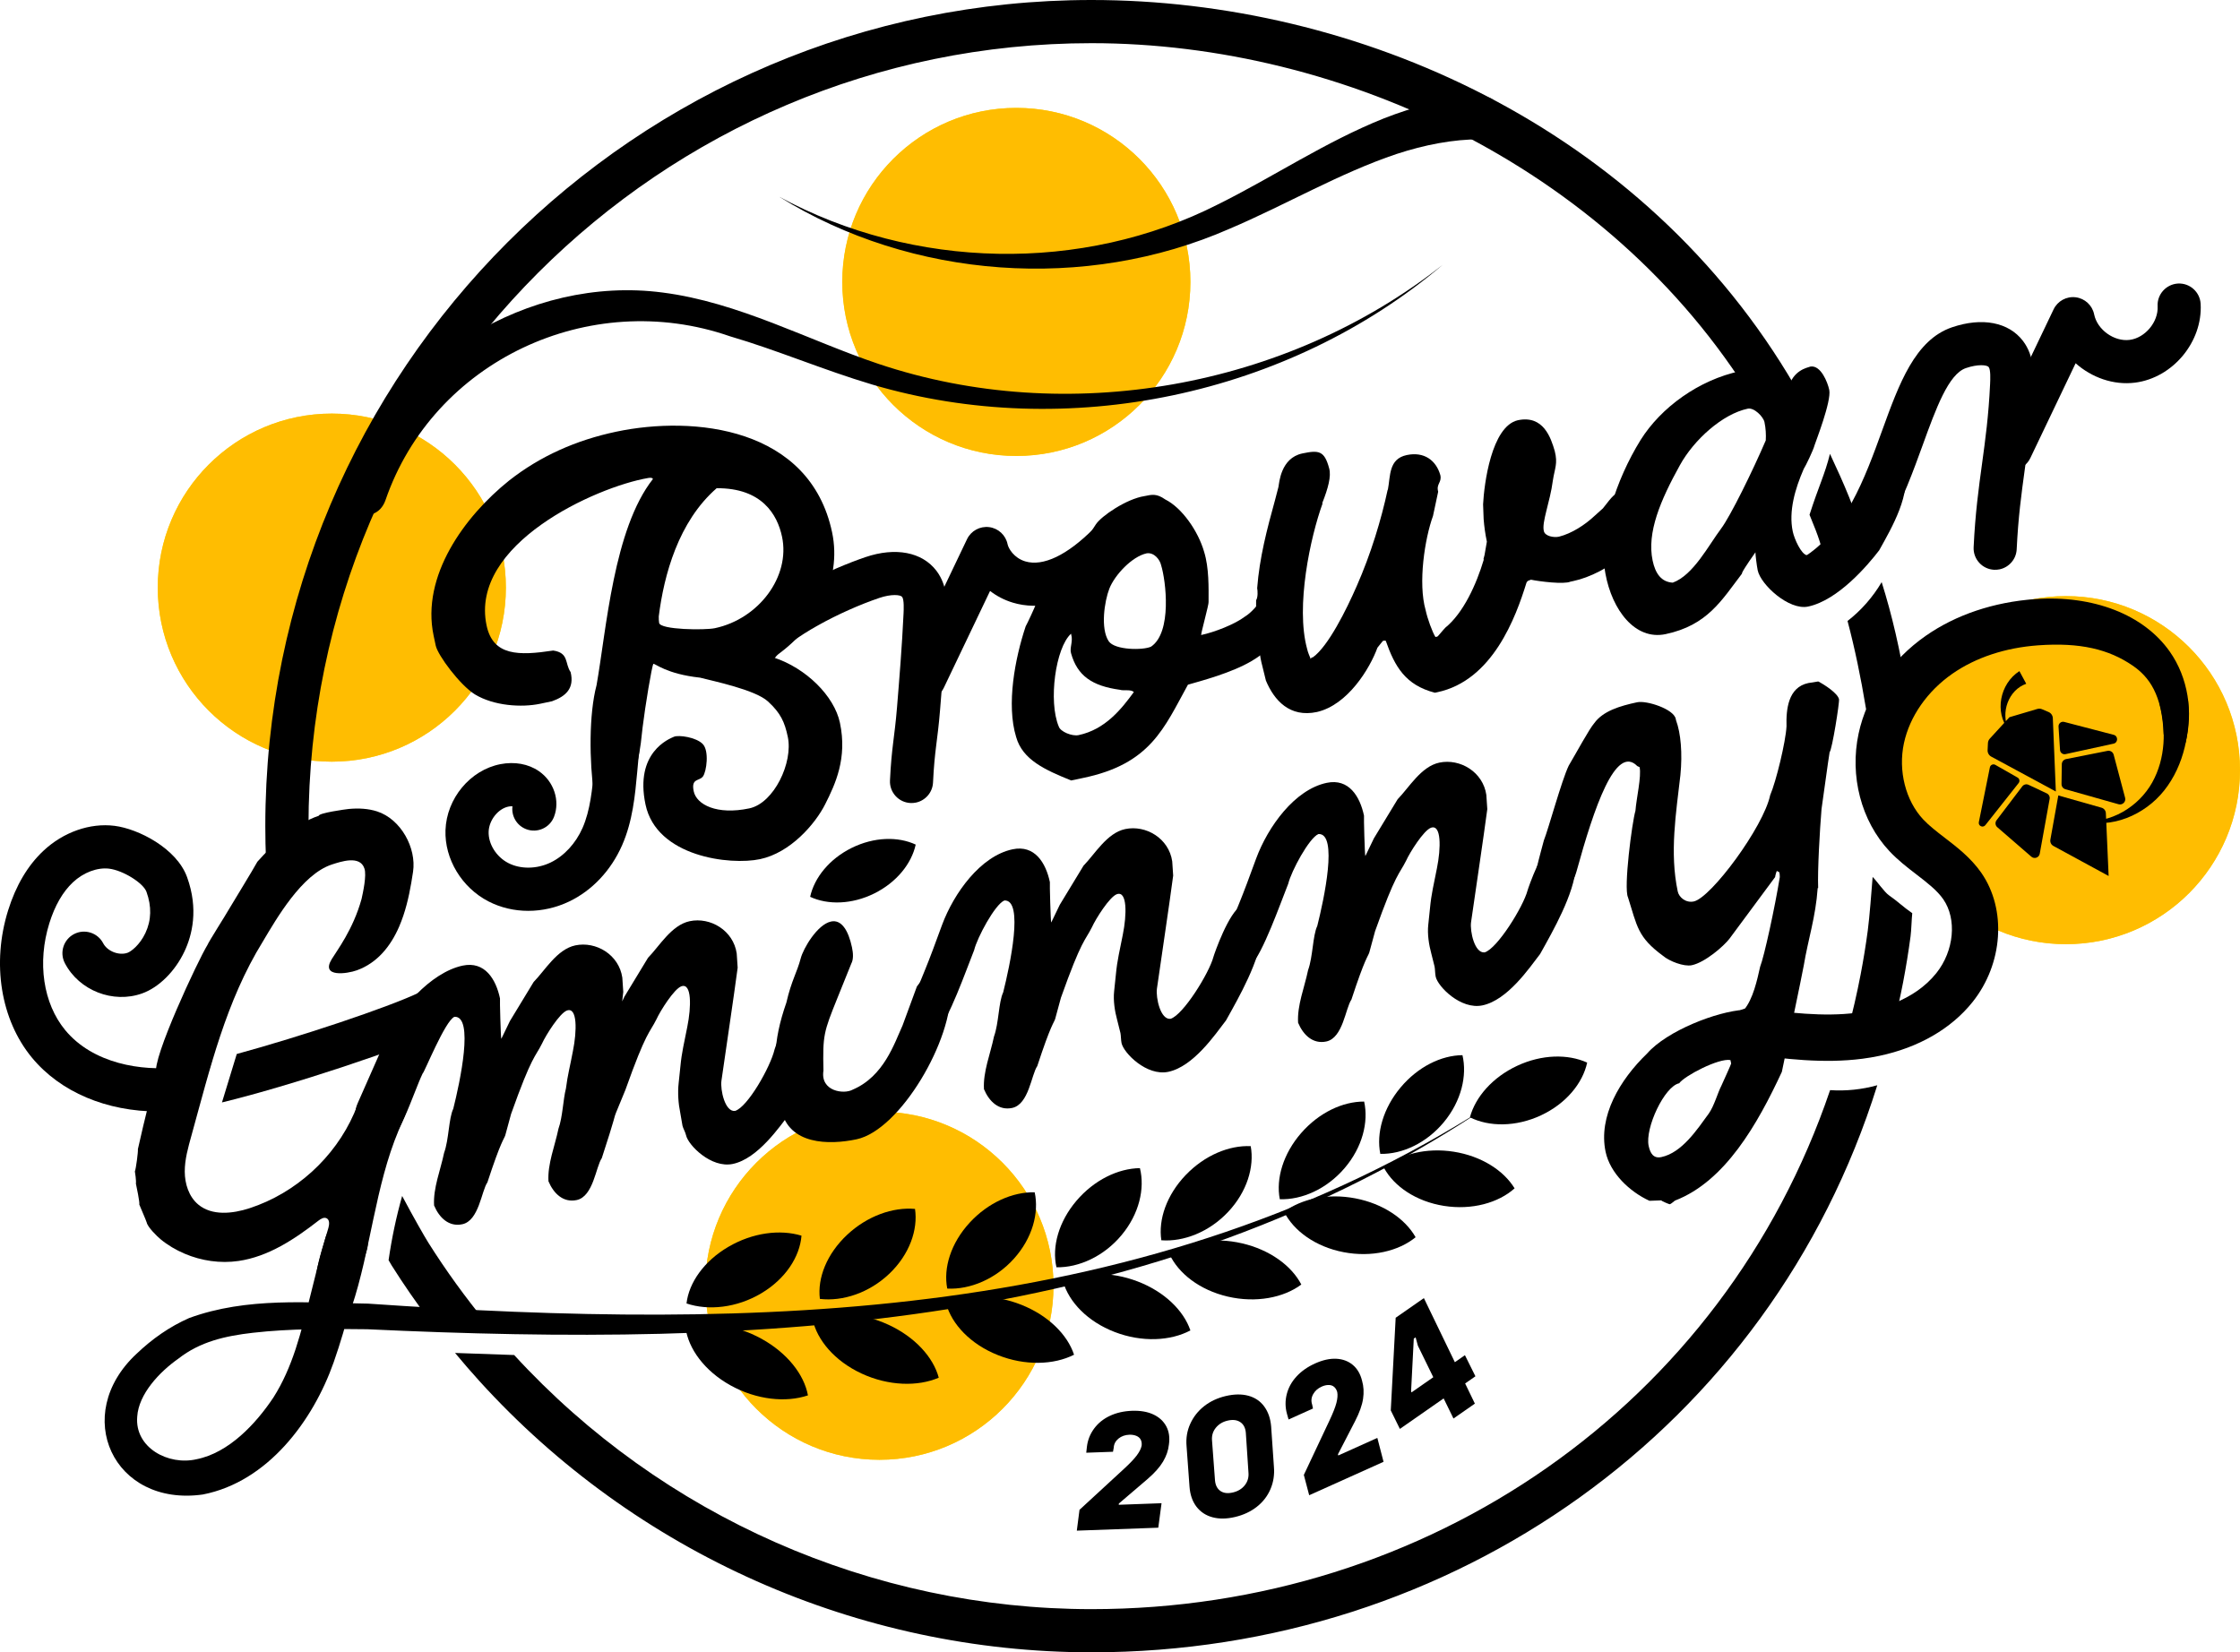
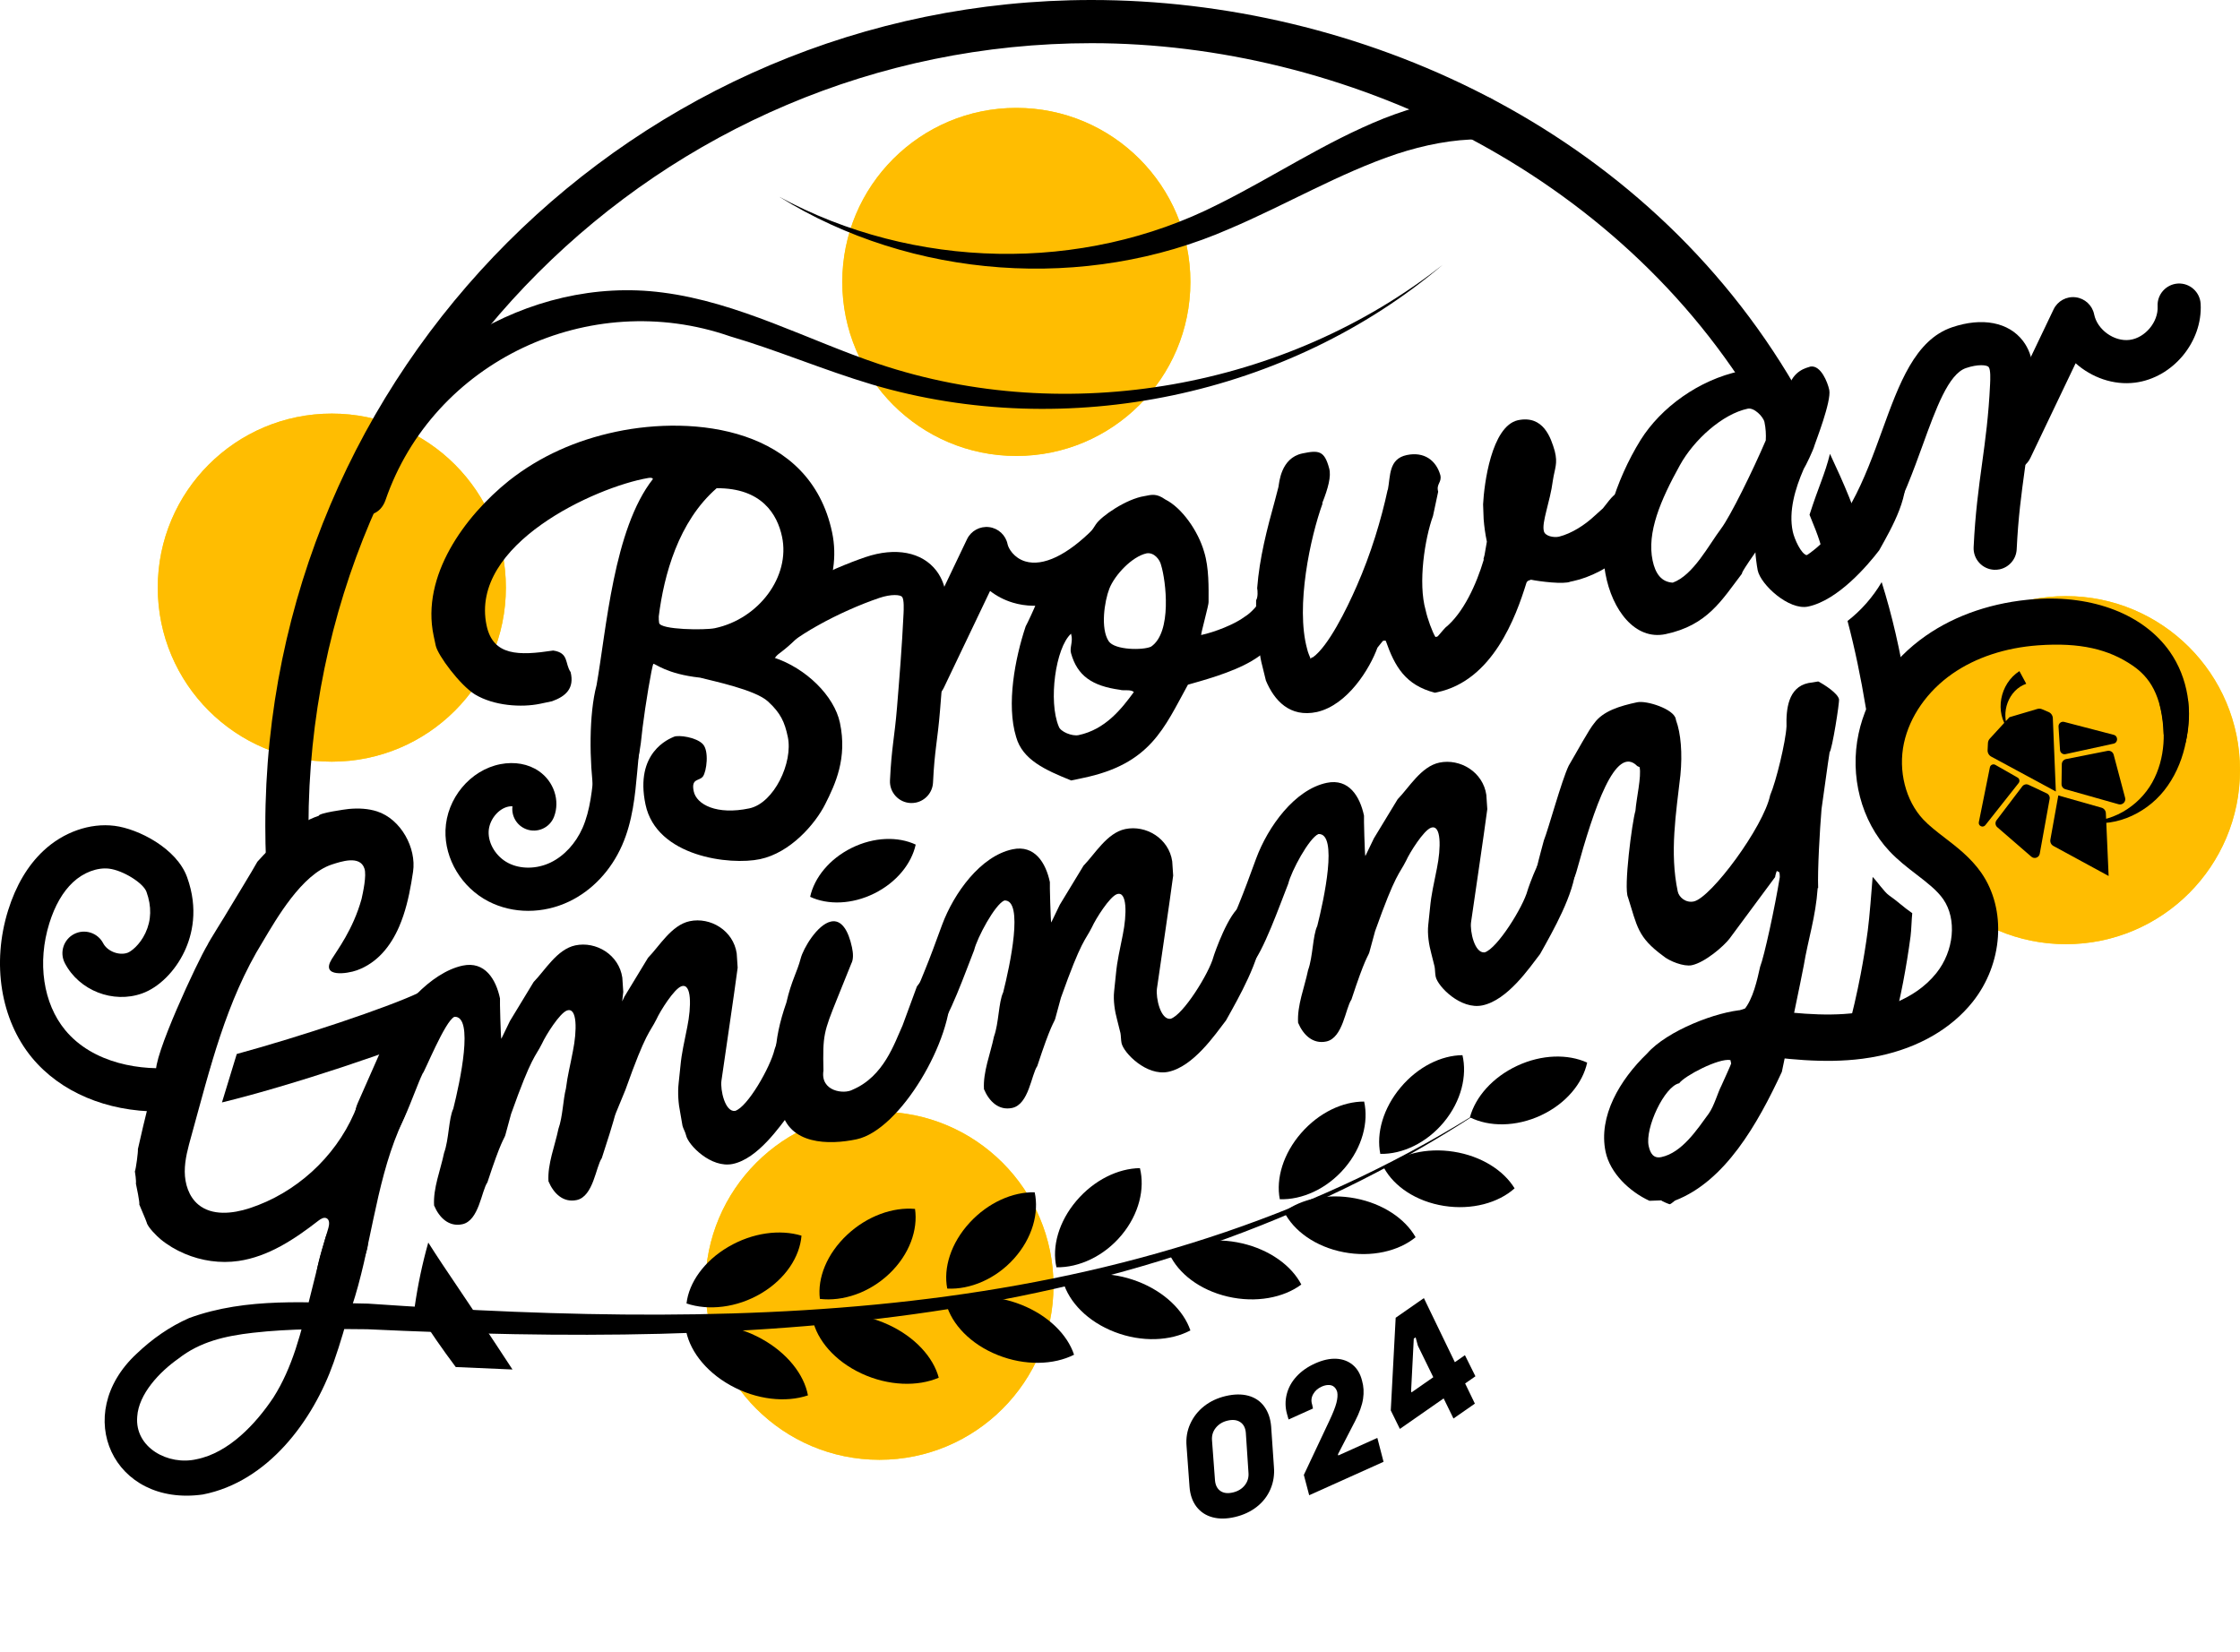
<svg xmlns="http://www.w3.org/2000/svg" xmlns:xlink="http://www.w3.org/1999/xlink" version="1.1" id="Warstwa_1" x="0px" y="0px" width="491.165px" height="362.353px" viewBox="0 0 491.165 362.353" xml:space="preserve">
  <g>
    <g>
      <defs>
        <rect id="SVGID_1_" x="184.688" y="23.661" width="76.333" height="76.332" />
      </defs>
      <clipPath id="SVGID_2_">
        <use xlink:href="#SVGID_1_" overflow="visible" />
      </clipPath>
      <path clip-path="url(#SVGID_2_)" fill="#FFDD15" d="M261.019,61.827c0,21.078-17.088,38.166-38.166,38.166 c-21.079,0-38.166-17.088-38.166-38.166s17.087-38.166,38.166-38.166C243.931,23.661,261.019,40.749,261.019,61.827" />
    </g>
    <g>
      <defs>
        <rect id="SVGID_3_" x="154.668" y="243.799" width="76.332" height="76.332" />
      </defs>
      <clipPath id="SVGID_4_">
        <use xlink:href="#SVGID_3_" overflow="visible" />
      </clipPath>
      <path clip-path="url(#SVGID_4_)" fill="#FFDD15" d="M231,281.965c0,21.078-17.087,38.166-38.166,38.166 c-21.079,0-38.166-17.088-38.166-38.166c0-21.08,17.087-38.166,38.166-38.166C213.913,243.799,231,260.885,231,281.965" />
    </g>
    <g>
      <defs>
        <rect id="SVGID_5_" x="414.833" y="130.727" width="76.332" height="76.332" />
      </defs>
      <clipPath id="SVGID_6_">
        <use xlink:href="#SVGID_5_" overflow="visible" />
      </clipPath>
      <path clip-path="url(#SVGID_6_)" fill="#FFDD15" d="M491.165,168.893c0,21.078-17.088,38.166-38.166,38.166 c-21.08,0-38.166-17.088-38.166-38.166s17.086-38.166,38.166-38.166C474.077,130.727,491.165,147.815,491.165,168.893" />
    </g>
    <g>
      <defs>
        <rect id="SVGID_7_" x="34.592" y="90.702" width="76.332" height="76.332" />
      </defs>
      <clipPath id="SVGID_8_">
        <use xlink:href="#SVGID_7_" overflow="visible" />
      </clipPath>
      <path clip-path="url(#SVGID_8_)" fill="#FFDD15" d="M110.924,128.868c0,21.078-17.088,38.166-38.166,38.166 c-21.079,0-38.166-17.088-38.166-38.166S51.68,90.702,72.758,90.702C93.836,90.702,110.924,107.79,110.924,128.868" />
    </g>
    <g>
      <defs>
        <rect id="SVGID_9_" x="184.688" y="23.661" width="76.333" height="76.332" />
      </defs>
      <clipPath id="SVGID_10_">
        <use xlink:href="#SVGID_9_" overflow="visible" />
      </clipPath>
      <path clip-path="url(#SVGID_10_)" fill="#FFBD01" d="M261.019,61.827c0,21.078-17.088,38.166-38.166,38.166 c-21.079,0-38.166-17.088-38.166-38.166s17.087-38.166,38.166-38.166C243.931,23.661,261.019,40.749,261.019,61.827" />
    </g>
    <g>
      <defs>
        <rect id="SVGID_11_" x="154.668" y="243.799" width="76.332" height="76.332" />
      </defs>
      <clipPath id="SVGID_12_">
        <use xlink:href="#SVGID_11_" overflow="visible" />
      </clipPath>
      <path clip-path="url(#SVGID_12_)" fill="#FFBD01" d="M231,281.965c0,21.078-17.087,38.166-38.166,38.166 c-21.079,0-38.166-17.088-38.166-38.166c0-21.08,17.087-38.166,38.166-38.166C213.913,243.799,231,260.885,231,281.965" />
    </g>
    <g>
      <defs>
        <rect id="SVGID_13_" x="414.833" y="130.727" width="76.332" height="76.332" />
      </defs>
      <clipPath id="SVGID_14_">
        <use xlink:href="#SVGID_13_" overflow="visible" />
      </clipPath>
      <path clip-path="url(#SVGID_14_)" fill="#FFBD01" d="M491.165,168.893c0,21.078-17.088,38.166-38.166,38.166 c-21.08,0-38.166-17.088-38.166-38.166s17.086-38.166,38.166-38.166C474.077,130.727,491.165,147.815,491.165,168.893" />
    </g>
    <g>
      <defs>
        <rect id="SVGID_15_" x="34.592" y="90.702" width="76.332" height="76.332" />
      </defs>
      <clipPath id="SVGID_16_">
        <use xlink:href="#SVGID_15_" overflow="visible" />
      </clipPath>
      <path clip-path="url(#SVGID_16_)" fill="#FFBD01" d="M110.924,128.868c0,21.078-17.088,38.166-38.166,38.166 c-21.079,0-38.166-17.088-38.166-38.166S51.68,90.702,72.758,90.702C93.836,90.702,110.924,107.79,110.924,128.868" />
    </g>
    <path d="M63.062,193.397c-2.524,0-4.622-1.992-4.726-4.537c-0.107-2.549-0.161-5.135-0.161-7.682C58.174,81.276,139.45,0,239.351,0 c58.007,0,121.063,27.684,154.282,84.789c1.315,2.26,1.054,5.078-1.065,6.609s-5.286,1.188-6.608-1.066 C354.77,37.188,294.328,9.469,239.351,9.469c-94.68,0-171.707,77.027-171.707,171.709c0,2.418,0.05,4.871,0.151,7.289 c0.109,2.611-1.921,4.818-4.533,4.926C63.195,193.395,63.127,193.397,63.062,193.397" />
    <path d="M75.575,106.592c10.317-27.736,40.364-46.268,69.67-42.445c16.71,2.129,31.962,10.482,47.425,15.666 c41.26,13.832,89.374,5.357,123.667-21.74c-33.813,28.709-82.372,38.885-125.09,26.256c-10.718-3.191-20.865-7.563-31.179-10.578 c-30.819-10.709-65.092,5.434-75.568,36.006C82.339,115.731,73.494,112.674,75.575,106.592" />
    <path d="M170.849,43.145c29.447,15.99,66.423,16.826,96.242,1.664c12.169-6.041,23.467-13.68,36.314-18.83 c6.576-2.588,13.681-4.482,21.082-4.904c2.611-0.15,4.849,1.846,4.998,4.459c0.166,2.719-2.043,5.035-4.766,5.006 c-6.134-0.004-12.352,1.221-18.474,3.223c-12.584,4.221-24.304,11.172-36.685,16.426C238.066,63.995,199.935,61.25,170.849,43.145" />
-     <path d="M236.703,331.102l9.681-8.916c1.344-1.236,2.306-2.244,2.883-3.023c0.578-0.779,0.933-1.486,1.06-2.123 c0.058-0.506-0.008-0.947-0.197-1.318c-0.192-0.373-0.512-0.65-0.96-0.838c-0.449-0.186-0.964-0.268-1.543-0.248 c-0.935,0.035-1.726,0.316-2.376,0.844c-0.651,0.531-0.999,1.199-1.045,2.012l-0.159,0.877l-5.865,0.211l0.142-1.291 c0.174-1.473,0.699-2.807,1.579-4c0.879-1.195,2.031-2.127,3.461-2.797c1.427-0.67,3.038-1.039,4.831-1.105 c1.842-0.066,3.403,0.199,4.688,0.797c1.286,0.598,2.233,1.467,2.844,2.605c0.608,1.141,0.804,2.473,0.581,3.996 c-0.131,1.268-0.561,2.518-1.285,3.742c-0.728,1.227-1.875,2.514-3.441,3.859l-6.249,5.342l-0.027,0.268l9.386-0.342l-0.715,5.369 l-17.864,0.648L236.703,331.102z" />
    <path d="M265.848,332.731c-1.457-0.396-2.625-1.172-3.507-2.324c-0.88-1.156-1.385-2.613-1.515-4.373l-0.648-8.873 c-0.154-1.754,0.115-3.393,0.808-4.918c0.692-1.523,1.704-2.813,3.038-3.867c1.334-1.051,2.912-1.793,4.729-2.223 c1.868-0.438,3.529-0.461,4.984-0.064c1.456,0.398,2.614,1.182,3.474,2.355c0.858,1.174,1.362,2.623,1.51,4.352l0.612,8.883 c0.147,1.73-0.104,3.359-0.757,4.885c-0.652,1.529-1.65,2.82-2.997,3.877s-2.942,1.803-4.785,2.236 S267.303,333.129,265.848,332.731 M272.949,325.709c0.63-0.797,0.897-1.729,0.801-2.795l-0.578-8.734 c-0.095-1.066-0.505-1.84-1.226-2.318c-0.723-0.479-1.649-0.586-2.779-0.318c-1.082,0.254-1.943,0.781-2.586,1.58 c-0.641,0.801-0.913,1.732-0.818,2.801l0.65,8.717c0.096,1.066,0.494,1.844,1.189,2.328c0.699,0.484,1.612,0.592,2.744,0.326 C271.451,327.036,272.319,326.506,272.949,325.709" />
    <path d="M285.893,323.448l5.609-11.906c0.779-1.652,1.292-2.947,1.533-3.887c0.242-0.939,0.303-1.729,0.183-2.367 c-0.138-0.49-0.366-0.871-0.683-1.146c-0.316-0.273-0.717-0.41-1.202-0.412c-0.487-0.004-0.994,0.113-1.524,0.352 c-0.852,0.383-1.479,0.941-1.882,1.678c-0.403,0.734-0.474,1.484-0.213,2.254l0.185,0.871l-5.353,2.408l-0.356-1.252 c-0.393-1.43-0.408-2.861-0.043-4.301c0.363-1.436,1.082-2.732,2.153-3.893c1.069-1.16,2.422-2.107,4.058-2.842 c1.681-0.758,3.229-1.1,4.645-1.029c1.414,0.068,2.62,0.516,3.615,1.342c0.994,0.826,1.675,1.988,2.043,3.484 c0.356,1.223,0.429,2.541,0.219,3.949c-0.211,1.41-0.789,3.033-1.734,4.869l-3.775,7.305l0.074,0.258l8.565-3.852l1.361,5.242 l-16.304,7.33L285.893,323.448z" />
    <path d="M310.895,295.102l-0.49-1.826L310,293.555l-0.592,11.539l0.088,0.26l5.252-3.658l2.271,4.648l-10.067,7.016l-1.996-4.057 l1.074-20.32l6.185-4.309l11.182,23.137l-4.692,3.27L310.895,295.102z M318.571,299.034l2.642-1.844l2.303,4.629l-2.642,1.842 L318.571,299.034z" />
    <path d="M122.456,247.524c0.926-2.57,1.013-6.428,1.637-8.818c0.378-3.016,0.9-4.82,1.535-8.23 c0.883-4.367,0.997-9.699-1.313-8.871c-1.575,0.559-4.621,5.383-5.468,7.256c-1.505,3.029-2.182,2.494-6.785,15.441l-1.271,4.674 c-0.273,0.848-0.898,1.094-3.916,10.316c-1.304,1.855-1.837,8.408-5.513,9.186c-2.918,0.617-5.042-1.418-6.179-4.115 c-0.236-3.791,1.41-7.752,2.192-11.533c1.073-2.936,0.999-7.553,2.017-9.688c1.473-5.848,4.606-20.402,0.252-20.158 c-2.069,0.889-6.647,12.361-6.97,12.43c-2.118,4.402-5.46,15.84-9.352,16.662c-1.298,0.275-2.914-0.965-3.726-3.729 c-0.091-0.432-2.835-2.873-1.121-6.514l5.934-13.449c2.634-6.77,10.012-15.139,17.039-16.627c4.865-1.027,7.295,2.977,8.187,7.191 c-0.063,0.24,0.163,8.777,0.292,8.863l1.887-3.902l5.193-8.553c2.507-2.564,5.144-7.189,9.142-8.035 c4.543-0.959,9.583,2.039,10.31,7.082l0.207,3.119l-0.236,2.082l0.465-1l5.195-8.557c2.507-2.563,5.142-7.186,9.142-8.031 c4.542-0.961,9.581,2.039,10.31,7.08l0.207,3.119c-0.961,7.207-2.194,15.262-3.56,24.813c-0.262,1.975,0.768,6.84,2.976,6.6 c2.765-0.813,7.783-9.666,8.672-13.471c0.126-0.477,3.632-10.592,6.528-11.318c2.81-0.596,4.462-0.268,4.76,1.139 c0.114,0.539-0.097,1.15-0.091,1.713l-0.185,2.863c-0.585,5.771-4.653,14.313-7.522,19.438 c-2.393,3.105-7.127,10.092-12.639,11.258c-4.757,1.006-9.801-4.139-10.258-6.301c-0.137-0.648-0.666-1.553-0.781-2.094 l-0.509-2.943c-0.388-1.838-0.569-4.285-0.331-6.369l0.373-3.578c0.31-3.342,0.831-5.145,1.526-8.795 c0.886-4.365,0.998-9.699-1.31-8.871c-1.578,0.561-4.623,5.385-5.468,7.256c-1.505,3.027-2.184,2.494-6.788,15.441l-2.089,5.074 c-0.379,0.869-0.077,0.693-3.098,9.916c-1.301,1.857-1.834,8.408-5.51,9.186c-2.919,0.617-5.045-1.416-6.179-4.115 C120.028,255.266,121.676,251.305,122.456,247.524" />
    <path d="M171.29,243.292c-1.875-8.865-1.883-14.771,1.143-23.434c1.117-4.865,2.332-6.592,3.144-9.701 c0.561-2.15,3.624-7.428,6.652-8.068c2.268-0.48,3.79,1.908,4.59,5.691c0.275,1.297,0.335,2.641-0.155,3.535l-3.036,7.531 c-3.039,7.533-3.242,8.176-3.07,15.936c-0.729,4.557,4.502,5.26,6.419,4.176c6.839-2.914,9.141-10.18,10.92-14.057l3.156-8.576 c1.152-1.486,1.897-2.771,4.385-3.297c2.593-0.549,2.836,1.656,2.968,3.889c0.618,10.938-10.971,30.896-20.592,32.932 C181.758,251.129,172.937,251.075,171.29,243.292" />
    <path d="M217.949,227.321c1.074-2.936,1.001-7.553,2.016-9.688c1.476-5.848,4.609-20.402,0.255-20.158 c-2.072,0.889-5.958,8.15-6.619,10.887c-1.773,4.441-5.575,15.299-8.191,17.885c-1.865,1.863-2.251,2.172-3.686,1.797 c-1.304-0.289-1.978-2.404-2.787-5.172c-0.092-0.432,2.588-6.984,3.854-10.076c1.118-2.721,2.338-6.029,3.768-9.947 c2.588-6.986,8.438-15.113,15.465-16.6c4.865-1.029,7.293,2.977,8.184,7.191c-0.06,0.24,0.164,8.777,0.295,8.863l1.885-3.902 l5.195-8.555c2.507-2.563,5.142-7.188,9.142-8.033c4.54-0.959,9.581,2.039,10.311,7.082l0.207,3.119 c-0.961,7.207-2.194,15.26-3.563,24.813c-0.26,1.975,0.77,6.84,2.979,6.598c2.765-0.811,8.493-10.041,9.428-13.629 c0.126-0.477,3.338-9.854,6.205-11.25c2.811-0.596,4.336,0.211,4.634,1.615c0.114,0.541-0.097,1.15-0.091,1.715l-0.184,2.861 c-0.349,5.834-4.962,13.928-7.83,19.051c-2.394,3.105-7.128,10.094-12.64,11.26c-4.757,1.006-9.801-4.139-10.258-6.303 c-0.138-0.646-0.126-1.666-0.241-2.207l-0.726-2.896c-0.497-1.814-0.892-4.217-0.654-6.301l0.373-3.578 c0.31-3.342,0.831-5.146,1.526-8.795c0.886-4.367,0.998-9.699-1.311-8.871c-1.578,0.559-4.623,5.383-5.468,7.256 c-1.505,3.027-2.184,2.494-6.788,15.441l-1.27,4.674c-0.271,0.848-0.896,1.092-3.917,10.316c-1.301,1.855-1.834,8.406-5.51,9.186 c-2.919,0.617-5.045-1.416-6.179-4.115C215.521,235.063,217.169,231.102,217.949,227.321" />
    <path d="M286.823,212.75c1.074-2.936,1.001-7.553,2.016-9.688c1.477-5.848,4.609-20.402,0.256-20.158 c-2.071,0.889-5.959,8.148-6.619,10.887c-1.773,4.441-5.575,15.299-8.191,17.885c-1.865,1.863-2.251,2.17-3.686,1.797 c-1.305-0.291-1.977-2.404-2.787-5.172c-0.092-0.432,2.588-6.984,3.854-10.078c1.118-2.719,2.338-6.027,3.768-9.945 c2.589-6.986,8.438-15.113,15.466-16.6c4.864-1.029,7.293,2.977,8.184,7.191c-0.06,0.24,0.164,8.777,0.296,8.863l1.885-3.902 l5.194-8.555c2.507-2.563,5.142-7.188,9.142-8.033c4.541-0.959,9.582,2.039,10.309,7.082l0.209,3.119 c-0.961,7.207-2.193,15.26-3.563,24.813c-0.26,1.975,0.771,6.838,2.979,6.6c2.766-0.813,8.494-10.043,9.428-13.631 c0.127-0.477,3.338-9.854,6.205-11.252c2.811-0.594,4.338,0.213,4.635,1.617c0.114,0.541-0.097,1.15-0.09,1.715l-0.185,2.861 c-0.349,5.834-4.962,13.928-7.831,19.051c-2.393,3.105-7.127,10.094-12.639,11.26c-4.758,1.006-9.801-4.139-10.258-6.303 c-0.138-0.646-0.127-1.666-0.242-2.207l-0.726-2.896c-0.497-1.814-0.892-4.217-0.653-6.301l0.373-3.578 c0.31-3.342,0.83-5.146,1.525-8.795c0.887-4.367,0.998-9.699-1.311-8.871c-1.577,0.559-4.623,5.383-5.467,7.256 c-1.506,3.027-2.185,2.494-6.789,15.439l-1.27,4.676c-0.271,0.848-0.896,1.092-3.917,10.316c-1.301,1.855-1.834,8.406-5.51,9.186 c-2.919,0.615-5.046-1.416-6.179-4.115C284.395,220.495,286.043,216.532,286.823,212.75" />
    <path d="M395.5,211.79c-0.08,0.695-4.793,23.266-4.793,23.266c-5.354,11.525-12.435,23.979-23.397,28.217 c-0.107,0.023-0.857,0.748-1.183,0.816c-0.108,0.021-1.718-0.654-1.873-0.846l-2.579,0.092c-4.378-2.01-8.628-6.08-9.611-10.729 c-1.646-7.783,3.098-15.793,9.103-21.58c4.366-4.988,15.327-9.229,21.243-9.576c1.988-2.34,2.896-6.602,3.535-9.445 c0.886-2.221,3.237-12.998,4.312-19.662c0.017-0.455-0.052-0.781-0.121-1.105c-0.216,0.047-0.547-0.447-0.585-0.1 c-0.085,0.129-0.336,1.088-0.313,1.193l-10.015,13.525c-1.239,1.619-5.339,5.197-8.258,5.814c-1.729,0.365-4.931-0.877-6.31-2.053 c-5.614-4.121-5.662-6.484-7.684-12.832c-0.997-2.047,0.9-16.568,1.633-18.982c0.207-2.756,1.346-7.514,0.912-9.568l-0.503-0.232 c-4.756-4.867-9.478,9.121-13.312,23.035c-1.729,6.238-7.295,6.627-8.905,5.951c-1.853-0.738,1.31-10.896,1.724-12.678 c1.032-2.59,3.885-13.133,5.452-16.402c1.831-3.098,4.507-8.068,5.599-9.316c1.918-2.666,5.635-3.789,9.42-4.59 c2.052-0.436,7.99,1.473,8.449,3.635l0.067,0.322c1.051,2.828,1.424,7.268,0.958,11.996c-0.949,8.336-2.393,16.998-0.586,25.539 c0.273,1.297,1.784,2.559,3.514,2.193c3.785-0.801,15.295-16.338,16.756-23.311c1.291-2.984,3.404-11.676,3.582-15.104 c-0.106-3.705,0.34-8.543,4.771-9.48l2.187-0.35c1.396,0.721,4.277,2.598,4.551,3.893c0.139,0.65-1.504,11.051-2.06,11.621 c-0.305,1.758-1.485,10.592-1.771,12.459c-0.381,4.598-0.891,13.402-0.74,17.324l-0.105,0.021 C398.112,201.184,396.496,205.819,395.5,211.79 M364.278,253.749c4.541-0.961,7.865-6.07,10.406-9.543 c1.215-1.727,1.965-4.596,2.771-6.121c0.613-1.371,2.158-4.748,2.135-4.857l-0.16-0.756c-2.585-0.469-10.105,3.492-11.234,5.086 c-3.244,0.688-7.521,9.838-6.697,13.73C361.841,252.907,362.549,254.114,364.278,253.749" />
    <path d="M166.982,293.598c5.643,3.115,9.332,7.828,10.176,12.406c-4.804,1.631-11.251,0.99-16.977-2.191 c-5.729-3.178-9.249-8.059-9.869-12.66C155.119,289.727,161.333,290.487,166.982,293.598" />
    <path d="M194.808,290.516c5.813,2.684,9.826,7.107,11.032,11.611c-4.6,1.986-11.01,1.832-16.915-0.908 c-5.908-2.74-9.773-7.346-10.752-11.889C182.8,287.543,188.992,287.833,194.808,290.516" />
    <path d="M223.94,286.135c5.888,2.342,10.111,6.525,11.568,10.953c-4.419,2.248-10.746,2.469-16.731,0.074 c-5.991-2.389-10.075-6.76-11.307-11.24C211.929,283.868,218.047,283.795,223.94,286.135" />
    <path d="M249.416,281.004c5.865,2.24,10.103,6.354,11.603,10.754c-4.35,2.324-10.617,2.65-16.576,0.359 c-5.962-2.287-10.06-6.586-11.337-11.045C237.489,278.942,243.548,278.766,249.416,281.004" />
    <path d="M272.351,272.665c6.069,1.406,10.835,4.891,12.989,9.033c-3.879,2.896-9.945,4.086-16.129,2.646 c-6.185-1.438-10.867-5.121-12.8-9.355C260.379,272.274,266.277,271.26,272.351,272.665" />
    <path d="M297.211,262.803c6.048,1.168,10.893,4.463,13.19,8.52c-3.714,3.045-9.655,4.471-15.819,3.273 c-6.168-1.191-10.935-4.688-13.011-8.842C285.379,262.883,291.159,261.639,297.211,262.803" />
    <path d="M318.764,252.571c6.011,0.949,10.919,4.064,13.342,8.035c-3.546,3.176-9.354,4.814-15.48,3.846 c-6.129-0.969-10.967-4.287-13.172-8.363C307.098,253.083,312.752,251.627,318.764,252.571" />
    <path d="M332.676,233.725c5.397-2.514,11.103-2.619,15.342-0.697c-0.974,4.514-4.621,8.996-10.121,11.564 c-5.494,2.57-11.398,2.545-15.588,0.434C323.512,240.557,327.282,236.243,332.676,233.725" />
    <path d="M159.716,273.426c5.331-3.117,11.317-3.871,16.028-2.445c-0.365,4.594-3.471,9.465-8.828,12.646 c-5.352,3.186-11.584,3.842-16.385,2.221C151.056,281.264,154.391,276.542,159.716,273.426" />
    <path d="M185.75,270.793c4.433-4.145,10.035-6.109,14.884-5.678c0.676,4.57-1.2,9.973-5.609,14.189 c-4.404,4.215-10.24,6.143-15.249,5.545C179.197,280.25,181.323,274.94,185.75,270.793" />
    <path d="M212.597,268.153c4.08-4.441,9.467-6.787,14.277-6.688c0.984,4.512-0.481,10.031-4.53,14.541 c-4.041,4.51-9.658,6.834-14.64,6.582C206.804,278.04,208.522,272.594,212.597,268.153" />
    <path d="M236.034,263.325c3.896-4.572,9.153-7.094,13.916-7.154c1.119,4.479-0.154,10.043-4.018,14.682 c-3.856,4.641-9.344,7.15-14.284,7.063C230.615,273.399,232.144,267.899,236.034,263.325" />
-     <path d="M259.987,257.688c4.159-4.34,9.525-6.553,14.258-6.338c0.826,4.535-0.805,10.014-4.956,14.422 c-4.144,4.408-9.759,6.592-14.64,6.221C253.945,267.428,255.834,262.028,259.987,257.688" />
    <path d="M285.305,248.479c3.927-4.502,9.131-6.93,13.813-6.904c1,4.498-0.386,10.039-4.3,14.609 c-3.909,4.568-9.364,6.977-14.198,6.803C279.741,258.454,281.384,252.983,285.305,248.479" />
    <path d="M307.111,238.475c3.819-4.551,8.935-7.043,13.563-7.076c1.055,4.484-0.242,10.043-4.058,14.662 c-3.81,4.617-9.175,7.094-13.954,6.982C301.74,248.52,303.293,243.028,307.111,238.475" />
    <path d="M326.639,242.342c-73.731,49.645-160.27,53.193-246.101,49.16c-8.443-0.107-16.916-0.156-25.072,0.773 c-6.119,0.697-11.605,1.961-16.314,5.648c-4.225,2.961-8.753,7.807-9.063,12.742c-0.584,6.811,6.819,10.789,13.03,9.34 c7.024-1.4,12.976-7.729,16.85-13.564c2.049-3.223,3.592-6.787,4.852-10.594c2.493-7.635,4.105-16.121,6.567-24.504 c1.939-6.01,10.829-3.295,9.05,2.787c-2.542,7.877-4.288,16.129-7.27,24.613c-4.534,12.867-14.475,26.234-28.697,29 c-19.622,2.764-28.937-17.467-14.527-30.859c3.422-3.268,7.232-5.941,11.533-7.84c12.724-4.652,26.202-3.334,39.211-3.16 C166.145,291.782,252.053,290.2,326.639,242.342" />
    <path d="M186.742,185.948c4.903-2.426,10.176-2.541,14.044-0.73c-0.906,4.174-4.198,8.297-9.1,10.723 c-4.903,2.424-10.177,2.541-14.044,0.729C178.548,192.495,181.84,188.374,186.742,185.948" />
    <path d="M143.263,145.584c-0.34,0.521-1.783,9.186-2.36,13.938l-0.393,3.473c-0.719,5.688-2.959,12.713-5.191,18.719 c-4.123,9.344-7.901-18.658-4.51-31.463c2.163-12.203,3.718-34.221,12.352-45.195c-0.092-0.434-1.065-0.227-1.065-0.227 c-11.442,1.969-39.176,14.5-35.402,32.338c1.418,6.703,7.054,6.643,14.604,5.496c3.495,0.502,2.524,2.854,3.823,4.727 c0.863,3.545-1.025,5.299-4.067,6.393l-2.596,0.549c-4.109,0.871-10.181,0.461-14.326-2.051c-3.254-2.021-8.136-8.557-8.593-10.719 l-0.458-2.162c-2.767-13.082,6.775-26.17,16.528-33.994c6.875-5.408,14.727-8.875,23.483-10.729 c17.083-3.613,42.491-0.971,47.363,22.059c2.264,10.703-3.731,21.348-12.83,27.449c7.155,2.328,13.313,8.48,14.548,14.318 c1.646,7.783-0.999,13.428-3.226,17.852s-7.683,10.66-14.28,12.055c-6.594,1.396-22.697-0.506-25.121-11.965 c-2.424-11.459,5.193-14.428,6.229-14.873c1.035-0.445,4.879,0.098,6.324,1.598c1.447,1.504,0.827,6.037,0.037,7.109 c-0.791,1.07-2.64,0.334-2.022,3.252c0.617,2.92,5.064,5.254,12.198,3.746c5.407-1.145,9.62-10.057,8.431-15.678 c-0.686-3.244-1.552-5.207-4.355-7.777c-2.803-2.57-12.015-4.461-14.883-5.211C146.106,147.805,143.696,145.493,143.263,145.584 M156.745,137.762c9.621-2.035,16.583-11.303,14.731-20.061c-1.03-4.865-4.41-10.701-14.335-10.635 c-8.393,7.311-11.558,19.049-12.693,28.1c-0.017,0.455,0.012,1.127,0.081,1.451C144.849,138.131,154.582,138.219,156.745,137.762" />
    <path d="M224.902,137.348c0.256-0.393,2.119-4.4,2.244-4.881c0.063-0.238,0.932-2.004,0.886-2.219l6.954-6.104 c-0.045-0.217,0.426-0.654,0.511-0.785c0.511-0.785,2.629-5.188,4.785-8.355c1.192-1.832,6.721-5.6,10.658-6.207 c1.729-0.365,2.702-0.57,4.561,0.73c3.662,1.824,7.228,6.941,8.537,11.521c1.078,3.5,0.974,7.814,0.966,10.979 c0.091,0.432-1.638,6.672-1.632,7.234c2.918-0.617,7.408-2.357,9.643-4.072c2.605-1.568,6.016-6.809,6.377-9.369 c0.108-0.023,2.621-2.023,2.621-2.023c1.514-0.32,3.08,2.285,3.525,3.32c1.265,6.512-4.805,14.121-11.027,17.807 c-4.415,2.631-11.05,4.371-14.031,5.229c-5.227,9.465-8.171,17.43-23.114,20.477l-2.488,0.527 c-5.682-2.301-10.668-4.52-12.068-9.533C220.628,154.518,222.553,144.395,224.902,137.348 M236.502,161.211 c5.838-1.234,9.406-5.717,12.117-9.453c-0.698-0.643-2.19-0.213-3.039-0.486c-6.164-0.844-9.355-3.104-10.73-8.01 c-0.36-1.166,0.47-2.586,0.042-4.074l-0.046-0.217c-3.412,3.094-4.994,14.838-2.7,20.338 C232.505,160.477,235.096,161.508,236.502,161.211 M252.389,141.813c4.646-3.129,3.264-14.473,2.21-17.863 c-0.252-1.189-1.508-2.844-3.151-2.609c-3.244,0.688-7.013,4.762-8.192,7.721c-1.097,2.83-1.985,8.777-0.155,11.553 C244.422,142.594,250.643,142.631,252.389,141.813" />
    <path d="M303.29,140.532c-0.023-0.107-0.898,1.094-1.262,1.508c-1.642,4.527-6.492,12.559-13.283,14.105 c-5.945,1.258-9.346-2.539-11.172-6.898l-0.816-3.326c-1.018-3.738-1.383-11.344-1.329-14.291c0.427-0.656,0.346-2.105,0.231-2.648 c0.512-6.658,2.133-12.875,3.926-19.352l0.746-2.869c0.164-0.826,0.474-6.314,5.229-7.32c3.676-0.777,4.848-0.574,5.888,3.273 c0.475,1.707-0.212,4.338-1.54,7.668l0.108-0.023c-2.713,7.465-5.949,22.607-3.417,31.896c0.183,0.863,0.581,1.686,0.825,2.311 c-0.068-0.324,0.365-0.416,0.474-0.439c3.332-2.398,7.298-10.354,9.579-15.58c3.13-7.1,5.387-14.58,6.809-21.205l0.023,0.107 c0.595-3.063,0.143-6.807,4.143-7.654c3.783-0.801,6.449,1.121,7.375,4.426c0.344,1.623-0.955,1.896-0.48,3.604l-1.135,5.322 c-1.787,4.898-3.326,14.709-1.611,20.672c0.388,1.838,1.46,4.775,2.145,5.873l0.432-0.092c0.109-0.023,1.178-1.379,1.734-1.947 c3.953-3.209,6.81-9.463,8.459-15.006l-0.107,0.021l0.251-0.955l0.509-2.932c-0.343-1.621-0.578-3.268-0.706-4.934l-0.122-3.25 c0.213-4.338,1.807-17.098,7.62-18.441c5.622-1.189,7.259,3.887,8.093,6.758c0.703,2.789-0.001,3.73-0.425,6.529 c-0.601,4.646-2.479,9.109-1.959,11.033c0.229,1.082,2.118,1.471,3.308,1.219c2.787-0.703,5.672-2.555,7.84-4.594l1.803-1.625 c1.175-1.377,2.324-3.428,4.162-3.816c2.354-0.611,5.025,1.873,5.162,2.521c2.218,8.342-8.754,15.746-15.781,17.232l-0.648,0.137 c-1.445,0.643-6.785-0.033-8.674-0.424c-0.517,0.223-0.757,0.16-0.99,0.662c-2.343,7.611-7.434,21.449-19.543,24.012l-0.539,0.113 c-6.457-1.682-8.776-5.709-10.768-11.387C303.614,140.463,303.506,140.487,303.29,140.532" />
    <path d="M412.047,120.688c-2.479,3.234-8.982,10.934-15.578,12.33c-4.215,0.891-10.392-4.803-11.055-7.939 c-0.206-0.973-0.516-3.508-0.498-3.961c-0.876,1.201-1.982,2.902-2.239,3.297c-0.086,0.131-0.767,1.18-0.722,1.396 c-4.423,5.791-7.548,11.309-16.736,13.252c-6.703,1.418-11.74-5.309-13.193-13.246c-1.637-8.803,2.306-20.594,7.692-29.301 c4.474-7.16,12.793-13.211,21.874-15.131c2.594-0.549,6.021-0.371,7.617,0.76c0.16,0.756,2.604,2.16,2.895,3.002 c1.082-3.957,4.024-4.467,4.865-4.758c2.294-0.371,3.789,3.492,4.133,5.113c0.525,2.486-3.08,11.607-3.203,12.086 c-0.313,1.195-1.967,4.596-2.393,5.25c-1.902,4.354-3.343,9.291-2.406,13.723c0.344,1.623,1.854,5.029,3.137,5.211 c4.423,0.082,9.781-7.152,10.93-9.203c1.488-2.572,5.436-10.072,6.801-12.168c0.648-0.137,1.764,0.869,2.823,0.533l0.108-0.023 c0.308,0.385,0.422,0.928,0.621,1.334C419.233,108.209,414.831,115.692,412.047,120.688 M386.897,92.573 c-0.252-1.189-2.268-3.248-3.674-2.949c-5.514,1.166-11.779,6.783-14.882,12.41c-4.249,7.676-7.271,14.754-5.967,20.916 c0.594,2.811,1.894,4.684,4.41,4.826c4.511-1.631,7.864-8.215,10.596-11.842c2.03-2.689,6.927-12.648,9.8-19.355 C387.251,95.321,387.194,93.979,386.897,92.573" />
    <path d="M200.846,176.004c-0.386,0.082-0.789,0.115-1.204,0.096c-2.606-0.123-4.619-2.336-4.496-4.943 c0.344-7.305,1.003-9.393,1.544-16.045c0.537-6.572,1.09-13.367,1.428-20.508c0.044-0.93,0.147-3.109-0.31-3.707 c-0.362-0.475-2.352-0.67-5.003,0.23c-8.494,2.875-19.679,8.744-22.94,13.217c-1.539,2.111-4.499,2.57-6.602,1.033 c-2.109-1.539-2.572-4.494-1.034-6.604c5.575-7.641,20.456-14.201,27.545-16.6c6.589-2.232,12.417-1.117,15.554,2.996 c2.538,3.334,2.346,7.432,2.229,9.881c-0.344,7.301-0.904,14.178-1.445,20.828c-0.536,6.574-1.189,8.58-1.527,15.723 C204.483,173.795,202.898,175.569,200.846,176.004" />
    <path d="M203.654,153.438c-0.982,0.207-2.036,0.105-3.012-0.359c-2.356-1.125-3.354-3.945-2.227-6.303l13.623-28.527 c0.876-1.834,2.828-2.898,4.844-2.652c2.018,0.25,3.649,1.762,4.052,3.756c0.181,0.9,1.37,3.008,3.883,3.76 c3.902,1.176,9.229-1.383,14.985-7.186c1.837-1.852,4.829-1.863,6.683-0.027c1.854,1.838,1.866,4.83,0.027,6.684 c-10.679,10.764-19.167,11.152-24.407,9.584c-1.927-0.578-3.6-1.477-5.013-2.57l-10.15,21.254 C206.283,152.231,205.042,153.143,203.654,153.438" />
    <path d="M438.459,124.854c-0.387,0.082-0.789,0.115-1.205,0.096c-2.605-0.123-4.619-2.336-4.496-4.943 c0.352-7.428,1.109-12.963,1.844-18.314c0.736-5.387,1.435-10.475,1.767-17.488c0.045-1.012,0.146-3.115-0.308-3.709 c-0.363-0.479-2.375-0.678-4.997,0.227c-3.822,1.303-6.562,8.852-9.461,16.844c-4.128,11.377-9.263,25.535-21.57,32.936 c-2.233,1.34-5.138,0.621-6.485-1.613c-1.344-2.238-0.621-5.141,1.616-6.486c9.435-5.674,13.748-17.564,17.556-28.059 c3.693-10.184,7.183-19.803,15.295-22.568c6.592-2.246,12.421-1.129,15.563,2.99c2.54,3.334,2.348,7.434,2.23,9.883 c-0.35,7.436-1.107,12.975-1.842,18.33c-0.738,5.383-1.435,10.467-1.768,17.477C442.096,122.645,440.51,124.42,438.459,124.854" />
    <path d="M441.905,103.036c-0.982,0.207-2.036,0.105-3.012-0.359c-2.356-1.127-3.353-3.947-2.228-6.303l13.625-28.527 c0.878-1.836,2.827-2.902,4.845-2.652c2.02,0.25,3.651,1.764,4.051,3.756c0.676,3.359,4.389,6.021,7.787,5.586 c3.4-0.438,6.319-3.951,6.127-7.371c-0.148-2.605,1.873-4.832,4.449-4.984c2.605-0.146,4.839,1.846,4.985,4.453 c0.469,8.303-6.078,16.209-14.357,17.277c-4.751,0.609-9.536-1.117-13.055-4.25l-9.931,20.787 C444.534,101.829,443.292,102.741,441.905,103.036" />
    <path d="M115.833,199.749c-3.037,0-6.03-0.688-8.704-2.063c-5.876-3.021-9.671-9.311-9.446-15.648 c0.246-6.947,5.416-13.16,12.027-14.455c3.132-0.605,6.132-0.068,8.451,1.529c3.289,2.262,4.685,6.471,3.32,10.008 c-0.942,2.439-3.682,3.65-6.123,2.711c-2.074-0.801-3.262-2.904-2.991-5.014c-0.216-0.018-0.502-0.006-0.841,0.059 c-2.284,0.447-4.292,2.965-4.381,5.498c-0.096,2.703,1.678,5.537,4.315,6.893c2.679,1.379,6.222,1.34,9.244-0.107 c2.967-1.416,5.53-4.188,7.034-7.6c1.705-3.879,2.135-8.547,2.55-13.061l1.846-20.139c0.239-2.605,2.555-4.531,5.146-4.283 c2.604,0.238,4.521,2.541,4.282,5.145l-1.846,20.143c-0.462,5.025-0.985,10.719-3.313,16.01c-2.44,5.537-6.563,9.914-11.615,12.33 C121.934,199.067,118.86,199.749,115.833,199.749" />
    <path d="M418.09,151.401c-1.486-8.99-3.203-16.434-5.496-23.738c-1.932,3.275-4.479,6.188-7.484,8.516 c1.596,6.035,2.912,12.367,4.022,19.086c0.384,2.318,2.006,1.645,4.28,1.645c0.258,0,0.517-0.021,0.778-0.064 C416.771,156.417,418.517,153.981,418.09,151.401" />
    <path d="M409.194,119.778c-2.652-8.719-4.705-13.307-7.938-20.248c-1.113,4.512-2.484,7.104-4.48,13.357 c2.373,5.773,2.063,5.381,4.045,11.895c0.684,2.248,2.205,1.367,4.459,1.068c0.256-0.033,0.51-0.088,0.764-0.166 C408.544,124.924,409.957,122.278,409.194,119.778" />
-     <path d="M93.907,272.489c-0.781-1.242-3.077-5.236-5.727-10.209c-1.305,4.619-2.294,9.328-2.975,14.08 c0.421,0.723,0.669,1.139,0.687,1.17c2.594,4.123,5.384,8.139,8.315,12.053l12.437,0.537 C102.034,284.51,97.758,278.61,93.907,272.489" />
+     <path d="M93.907,272.489c-1.305,4.619-2.294,9.328-2.975,14.08 c0.421,0.723,0.669,1.139,0.687,1.17c2.594,4.123,5.384,8.139,8.315,12.053l12.437,0.537 C102.034,284.51,97.758,278.61,93.907,272.489" />
    <path d="M417.291,215.436c0.64-3.344,1.19-6.742,1.638-10.096c0.18-1.346,0.225-3.721,0.373-5.076 c-1.979-1.365-3.146-2.561-5.124-3.936c-0.994-0.691-2.687-3.164-3.563-4.012c-0.242,3.025-0.672,8.785-1.07,11.771 c-0.424,3.18-0.946,6.398-1.553,9.568c-0.799,4.176-1.762,8.354-2.862,12.418c-0.056,0.209-0.125,0.412-0.183,0.621l10.174-1.551 C415.92,221.934,416.667,218.692,417.291,215.436" />
-     <path d="M401.286,239.065c-23.433,69.086-88.129,113.818-161.936,113.818c-48.05,0-94.134-20.303-126.607-55.727 c-4.32-0.152-8.64-0.303-12.96-0.455c1.716,2.072,3.476,4.107,5.279,6.098c34.298,37.846,83.244,59.553,134.288,59.553 c79.338,0,148.799-49.227,172.282-124.359C408.276,238.93,404.763,239.299,401.286,239.065" />
    <path d="M475.765,142.893c-5.722-8.127-16.781-12.43-29.585-11.506c-9.03,0.65-17.299,3.432-23.911,8.039 c-7.567,5.273-12.935,13.082-14.728,21.42c-2.008,9.322,0.568,19.201,6.725,25.779c1.887,2.021,3.966,3.617,5.977,5.16 c2.301,1.768,4.475,3.438,5.853,5.414c3.032,4.359,2.382,11.326-1.515,16.205c-4.987,6.248-13.115,8.133-17.517,8.699 c-7.317,0.939-15.067-0.061-22.56-1.029c-2.785-0.352-5.328,1.607-5.69,4.389c-0.358,2.781,1.604,5.328,4.388,5.688 c8.133,1.051,16.539,2.139,25.159,1.031c1.267-0.164,2.511-0.375,3.726-0.633c8.58-1.814,15.744-5.932,20.434-11.805 c6.701-8.393,7.505-20.314,1.913-28.35c-2.279-3.271-5.32-5.607-8.004-7.668c-1.761-1.354-3.425-2.631-4.744-4.041 c-3.856-4.121-5.507-10.678-4.211-16.703c1.257-5.852,5.124-11.4,10.606-15.223c5.113-3.564,11.627-5.721,18.83-6.24 c9.213-0.664,15.508,0.867,20.734,4.459c3.564,2.451,6.46,6.322,6.777,15.086l4.752,1.992 C480.961,156.182,479.793,148.622,475.765,142.893" />
    <path d="M479.741,153.231c0.666,7.025-0.764,14.531-5.206,20.129c-4.236,5.332-11.554,8.518-18.132,6.604 c6.34,0.797,12.547-3.053,15.521-8.379c2.934-5.275,3.08-11.641,1.594-17.295L479.741,153.231z" />
    <path d="M452.875,173.077l11.664,3.295c0.864,0.244,1.666-0.545,1.435-1.414l-2.51-9.455c-0.156-0.592-0.746-0.959-1.345-0.84 l-9.09,1.803c-0.537,0.107-0.927,0.574-0.935,1.119l-0.063,4.359C452.022,172.469,452.37,172.932,452.875,173.077" />
    <path d="M451.704,164.473l-0.331-5.127c-0.044-0.678,0.589-1.201,1.245-1.029l10.855,2.832c1.014,0.266,0.984,1.715-0.039,1.938 l-10.524,2.295C452.315,165.512,451.743,165.081,451.704,164.473" />
    <path d="M449.426,175.204l-2.172,12.025c-0.154,0.852-1.179,1.215-1.835,0.646l-7.478-6.473c-0.446-0.387-0.516-1.053-0.158-1.523 l5.648-7.434c0.32-0.42,0.891-0.561,1.369-0.336l4,1.881C449.26,174.206,449.516,174.704,449.426,175.204" />
    <path d="M442.393,170.516l-4.877-2.783c-0.479-0.273-1.086,0.002-1.195,0.543l-2.42,12.018c-0.168,0.834,0.899,1.328,1.428,0.66 l7.298-9.234C442.934,171.331,442.823,170.76,442.393,170.516" />
    <path d="M461.754,178.333c-0.024-0.564-0.407-1.049-0.95-1.203l-9.47-2.686l0.004,0.008l-0.012-0.004l-1.74,9.689 c-0.099,0.557,0.168,1.113,0.664,1.381l12.104,6.582l-0.008-0.027l0.015,0.023L461.754,178.333z" />
    <path d="M449.199,156.149l-1.431-0.613c-0.328-0.141-0.695-0.162-1.039-0.063l-6.114,1.811l0.004,0.008l-0.011-0.002l-4.31,4.701 c-0.241,0.264-0.383,0.602-0.401,0.959l-0.074,1.555c-0.029,0.59,0.283,1.143,0.801,1.422l14.152,7.643l-0.004-0.025l0.013,0.021 l-0.66-16.072C450.1,156.905,449.741,156.381,449.199,156.149" />
    <path d="M440.45,160.075c-3.139-3.848-1.975-10.119,2.345-12.9c-0.001,0,1.498,2.777,1.498,2.777 C440.428,151.293,438.577,156.254,440.45,160.075" />
    <path d="M88.446,200.782c1.045-3.109,1.643-6.381,2.124-9.607c0.777-5.217-2.667-11.547-7.889-13.234 c-1.988-0.643-4.12-0.729-6.188-0.539c-0.678,0.064-6.604,0.887-6.604,1.5c-4.858,1.594-9.904,6.051-13.456,10.076 c-0.892,1.658-5.426,9.057-6.342,10.604c-0.487,0.895-4.386,7.025-4.596,7.637c-2.023,3.25-12.292,25.189-11.218,28.125 c0,0-2.784,10.867-4.042,16.67c0.091,0.43-0.429,4.383-0.661,4.881c0.046,0.217,0.327,2.078,0.224,2.664 c0.115,0.541,0.892,4.217,0.744,4.588c0.023,0.107,1.557,3.623,1.626,3.947c0.214,1.014,2.215,2.982,3.012,3.648 c1.579,1.318,3.399,2.379,5.288,3.186c3.706,1.584,7.844,2.182,11.839,1.602c6.537-0.949,12.278-4.766,17.493-8.82 c0.536-0.416,1.246-0.855,1.841-0.529c0.669,0.369,0.573,1.346,0.37,2.082c-0.904,3.275-2.096,6.486-2.612,9.844 c-0.517,3.359-0.296,6.973,1.465,9.879c0.415,0.684,0.951,1.352,1.702,1.627c1.05,0.387,2.263-0.115,3.02-0.939 c0.758-0.822,1.154-1.906,1.508-2.967c4.248-12.721,5.135-26.469,10.319-38.836c0.963-2.299,2.08-4.568,2.52-7.021 s0.099-5.191-1.564-7.047c0.123-0.303,0.424,0.344,0.104,0.408s-0.585-0.24-0.892-0.352c-0.404-0.145-0.843,0.055-1.225,0.248 c-1.889,0.961-3.821,1.955-5.247,3.521c-1.666,1.834-2.474,4.262-3.467,6.531c-4.259,9.732-12.808,17.494-22.907,20.797 c-3.747,1.225-8.261,1.719-11.28-0.814c-2.051-1.721-2.934-4.523-2.945-7.201c-0.011-2.678,0.74-5.293,1.455-7.873 c4.081-14.729,7.554-29.467,15.68-42.611c2.999-5.041,8.529-14.68,15.071-16.855c2.009-0.648,6.22-2.105,7.183,0.854 c0.537,1.469-0.33,5.377-0.62,6.682c-1.867,6.744-5.399,11.305-6.571,13.248c-2.432,4.029,3.414,3.17,5.538,2.402 c4.489-1.621,7.407-5.287,9.26-9.549C87.855,202.432,88.167,201.612,88.446,200.782" />
    <path d="M98.174,219.934c-1.123-2.361-3.953-3.367-6.307-2.242c-6.867,3.266-26.083,9.672-39.953,13.449l-3.243,10.623 c14.996-3.631,39.412-11.789,47.261-15.523C98.294,225.118,99.297,222.295,98.174,219.934" />
    <path d="M39.008,234.04c-7.959,0.91-18.63-0.766-24.717-8.143c-4.825-5.85-6.155-14.826-3.472-23.428 c1.208-3.875,2.948-6.895,5.174-8.982c2.311-2.164,5.353-3.305,7.948-2.988c3.039,0.379,7.471,3.131,8.177,5.078 c1.159,3.199,1.083,6.234-0.228,9.023c-1.254,2.67-3.179,4.08-3.916,4.344c-1.881,0.67-4.43-0.324-5.353-2.094 c-1.209-2.314-4.066-3.215-6.388-2.008c-2.318,1.211-3.216,4.068-2.008,6.387c3.131,6.004,10.575,8.914,16.948,6.625 c3.674-1.316,7.232-4.854,9.287-9.229c1.664-3.539,3.111-9.236,0.559-16.275c-2.293-6.33-10.712-10.598-15.908-11.246 c-5.389-0.678-11.22,1.375-15.594,5.477c-3.433,3.219-6.036,7.615-7.738,13.068c-3.623,11.621-1.627,23.988,5.209,32.273 c6.255,7.584,16.385,11.83,27.768,11.83c1.745,0,3.522-0.102,5.317-0.305c0.927-0.104,2.024-0.283,3.238-0.512l3.17-10.385 C43.366,233.311,40.771,233.842,39.008,234.04" />
  </g>
</svg>